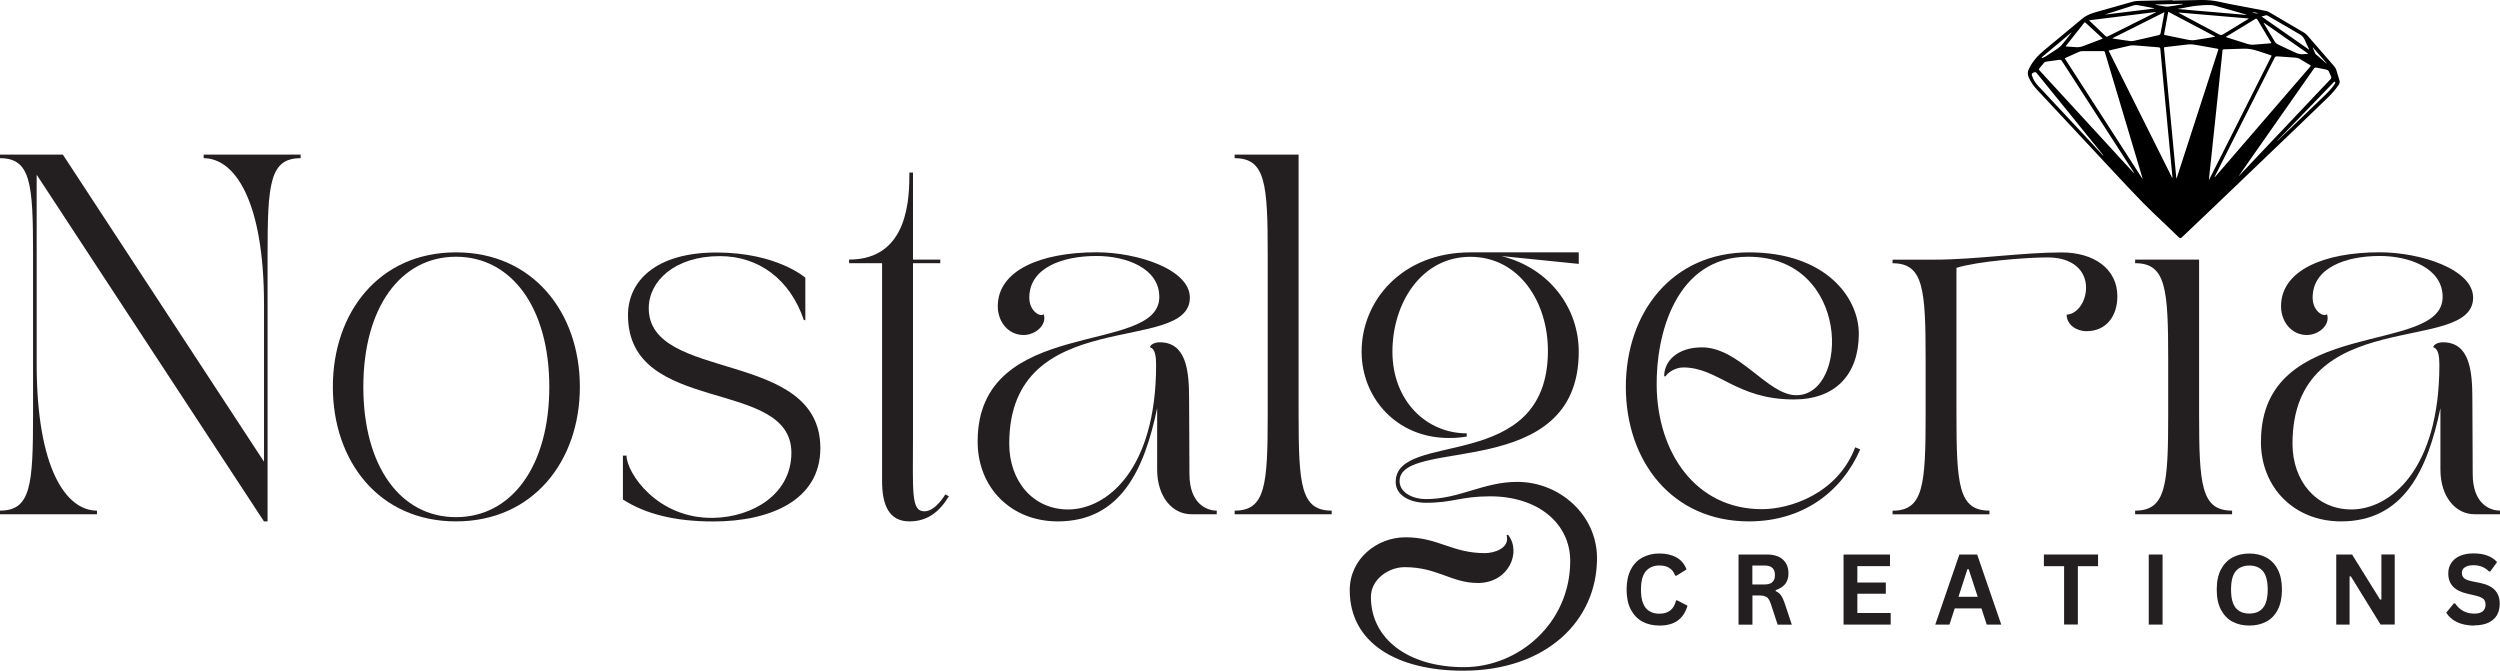
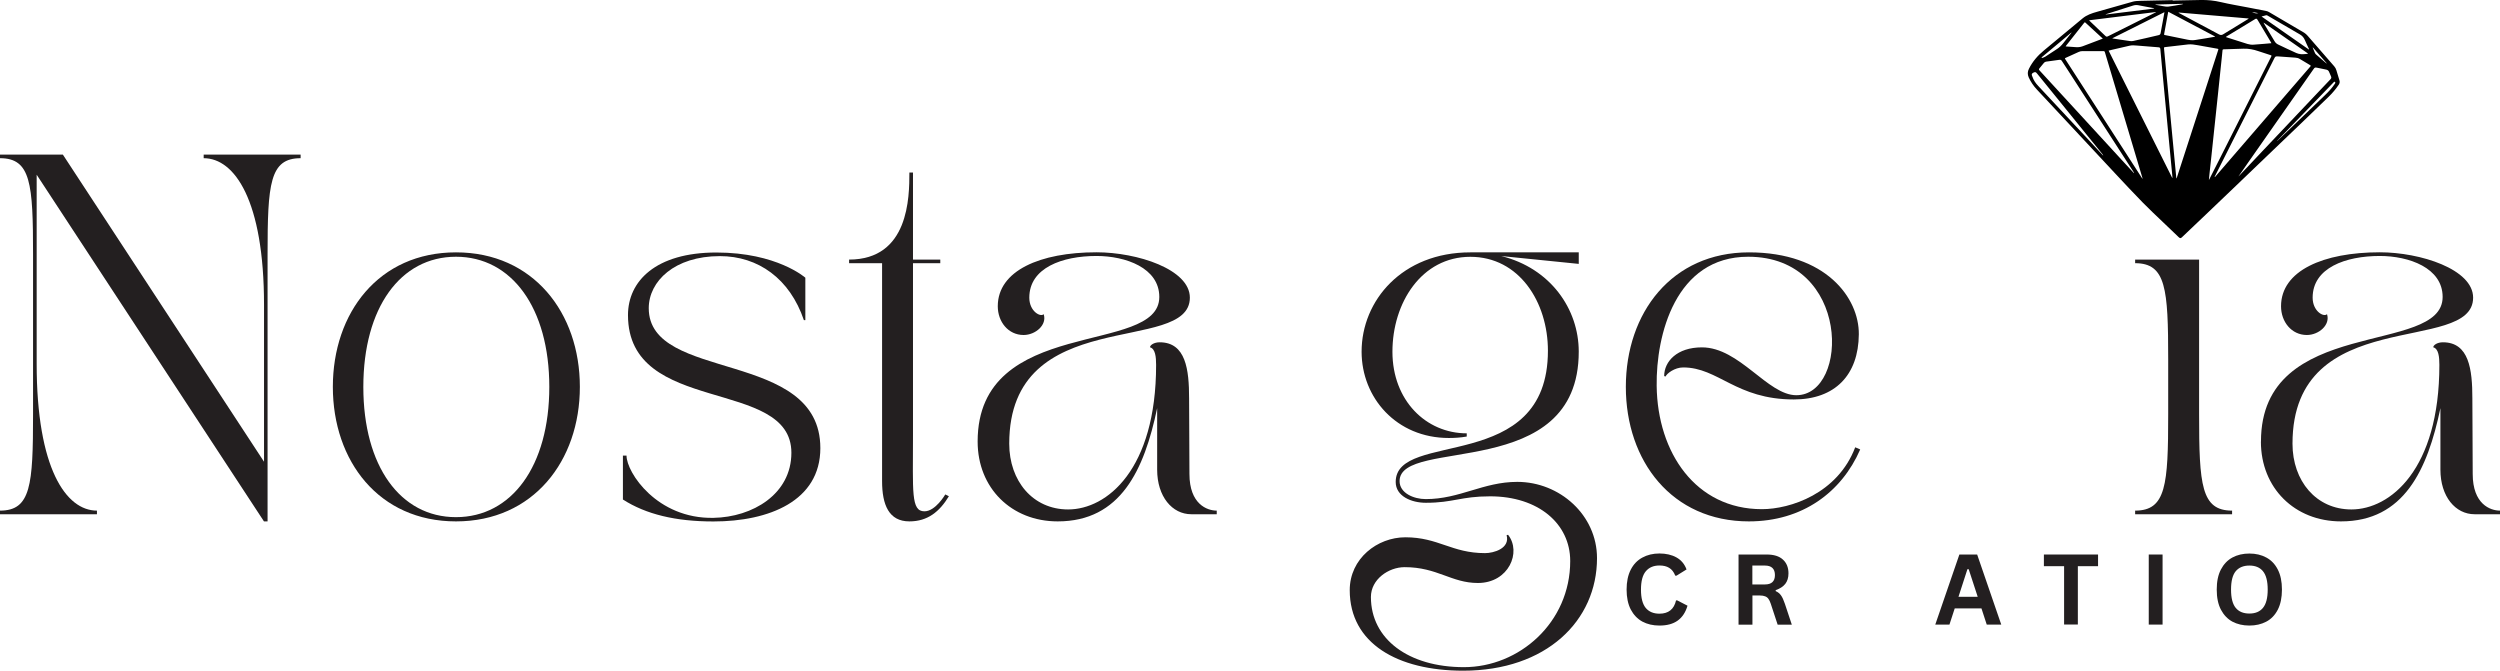
<svg xmlns="http://www.w3.org/2000/svg" viewBox="0 0 360 96.58" data-sanitized-data-name="Layer 2" data-name="Layer 2" id="b">
  <defs>
    <style>
      .d {
        fill: #000;
      }

      .d, .e {
        stroke-width: 0px;
      }

      .e {
        fill: #231f20;
      }
    </style>
  </defs>
  <g data-sanitized-data-name="Layer 1" data-name="Layer 1" id="c">
    <g>
      <path d="M0,22.26v.52c4.45,0,4.76,3.68,4.76,13.88v22.99c0,10.2-.31,13.88-4.76,13.88v.52h13.96v-.52c-4.44,0-8.68-6.06-8.68-21.13v-27.24l32.73,49.92h.52v-38.42c0-10.2.31-13.88,4.76-13.88v-.52h-13.96v.52c4.45,0,8.69,6.06,8.69,21.13v22.58L9.05,22.26H0Z" class="e" />
      <path d="M65.66,75.08c11.11,0,17.84-8.7,17.84-19.37s-6.72-19.37-17.84-19.37-17.73,8.7-17.73,19.37,6.62,19.37,17.73,19.37ZM52.32,55.72c0-11.39,5.33-18.75,13.34-18.75s13.44,7.35,13.44,18.75-5.43,18.75-13.44,18.75-13.34-7.35-13.34-18.75Z" class="e" />
      <path d="M89.7,71.93c3.31,2.12,7.55,3.16,13.03,3.16,8.01,0,15.4-2.95,15.4-10.56,0-14.34-24.71-9.43-24.71-20.15,0-3.88,3.72-7.5,10.24-7.5,5.53,0,10.08,3.26,12.1,9.22h.21v-6.11s-4.08-3.63-12.82-3.63-12.72,4.14-12.72,9.01c0,14.55,23.53,8.91,23.53,19.83,0,5.96-5.59,9.27-11.22,9.37-8.12.16-12.52-6.53-12.52-8.96h-.52v6.32Z" class="e" />
      <path d="M122.27,37.38v.52h4.75v31.38c0,3.42.98,5.8,3.93,5.8,2.64,0,4.34-1.4,5.69-3.62l-.52-.26s-1.4,2.43-3,2.43c-1.96,0-1.65-2.79-1.65-10.87v-24.86h3.93v-.52h-3.93v-12.53h-.52c0,3.52-.05,12.53-8.69,12.53Z" class="e" />
      <path d="M140.78,63.59c0,6.68,4.86,11.49,11.53,11.49,9.05,0,12.46-7.4,14.32-16.31v8.86c0,3.88,2.17,6.42,4.91,6.42h3.67v-.52c-1.39,0-3.93-.93-3.93-5.28,0-5.49-.05-6.27-.05-10.88,0-4.14-.46-8.08-4.24-8.08-.82,0-1.39.41-1.39.72.77.21.88,1.4.88,2.54,0,15.07-7.08,20.81-12.67,20.81-5.07,0-8.48-4.09-8.48-9.47,0-20.25,26.01-12.69,26.01-21.03,0-4.09-7.6-6.53-13.44-6.53-8.12,0-14.22,2.64-14.22,7.77,0,2.23,1.5,4.14,3.72,4.14,1.7,0,3.41-1.45,2.89-3-.46.47-2.07-.41-2.07-2.38,0-4.3,4.76-6,9.67-6,4.19,0,9.05,1.71,9.05,5.9,0,8.54-26.16,2.59-26.16,20.82Z" class="e" />
-       <path d="M177.8,74.05h13.96v-.52c-4.45,0-4.76-3.68-4.76-13.88V22.26h-9.21v.52c4.45,0,4.76,3.68,4.76,13.88v22.99c0,10.2-.31,13.88-4.76,13.88v.52Z" class="e" />
      <path d="M210.68,96.58c12,0,19.29-7.2,19.29-16.21,0-6.21-5.38-10.98-11.48-10.98-4.91,0-8.27,2.48-13.18,2.48-1.76,0-3.77-.88-3.77-2.59,0-6.42,25.8.26,25.8-18.64,0-6.16-4.08-12.01-11.16-13.77l11.16,1.13v-1.66h-15.61c-9.82,0-15.66,6.94-15.66,14.3,0,6.63,5.01,12.43,12.56,12.43.82,0,1.7-.05,2.58-.21v-.46c-5.84,0-10.7-4.71-10.7-11.75s4.19-13.67,11.22-13.67,11.17,6.53,11.17,13.52c0,17.92-21.92,11.34-21.92,18.9,0,2.07,2.28,3,4.34,3,3.98,0,5.01-.93,9.26-.93,6.93,0,11.53,3.93,11.53,9.32,0,8.86-7.34,15.28-15.31,15.28s-13.39-4.04-13.39-10.1c0-2.54,2.53-4.3,4.86-4.3,4.7,0,6.72,2.28,10.55,2.28,4.44,0,6.31-4.45,4.34-6.94l-.21.05c.52,1.92-1.86,2.59-3.1,2.59-4.81,0-6.72-2.28-11.48-2.28-4.03,0-8.01,3.05-8.01,7.61,0,7.67,6.88,11.6,16.34,11.6Z" class="e" />
      <path d="M251.84,75.08c7.7,0,13.34-4.19,16.03-10.36l-.72-.31c-2.54,6.68-9.36,8.91-13.44,8.91-9.52,0-15.04-8.13-15.15-17.76-.1-7.3,2.69-18.59,13.18-18.59,14.79,0,14.58,19.94,6.93,19.94-4.14,0-8.17-6.89-13.6-6.89-3.57,0-5.43,2.02-5.43,4.14l.21.05c.15-.41,1.29-1.3,2.53-1.3,5.07,0,7.6,4.61,15.93,4.61,5.94,0,9.31-3.52,9.36-9.37.05-5.23-4.71-11.81-15.82-11.81s-17.73,8.7-17.73,19.37,6.62,19.37,17.73,19.37Z" class="e" />
-       <path d="M286.48,74.05v-.52c-4.44,0-4.75-3.68-4.75-13.88v-21.08c2.95-.93,9.93-1.5,13.13-1.5,3.72,0,5.53,1.97,5.53,4.35,0,2.12-1.34,3.83-2.79,3.89,0,1.45,1.4,2.38,2.85,2.38,2.95,0,4.45-2.28,4.45-5.02,0-3.99-3.41-6.32-8.02-6.32-5.74,0-12.41,1.04-18.35,1.04h-6v.52c4.45,0,4.76,3.68,4.76,13.88v7.87c0,10.2-.31,13.88-4.76,13.88v.52h13.96Z" class="e" />
      <path d="M316.67,59.65v-22.27h-9.21v.52c4.45,0,4.76,3.68,4.76,13.88v7.87c0,10.2-.31,13.88-4.76,13.88v.52h13.96v-.52c-4.44,0-4.75-3.68-4.75-13.88Z" class="e" />
      <path d="M325.57,63.59c0,6.68,4.86,11.49,11.53,11.49,9.05,0,12.46-7.4,14.32-16.31v8.86c0,3.88,2.17,6.42,4.91,6.42h3.67v-.52c-1.4,0-3.93-.93-3.93-5.28,0-5.49-.05-6.27-.05-10.88,0-4.14-.46-8.08-4.24-8.08-.82,0-1.39.41-1.39.72.77.21.88,1.4.88,2.54,0,15.07-7.08,20.81-12.67,20.81-5.06,0-8.48-4.09-8.48-9.47,0-20.25,26.01-12.69,26.01-21.03,0-4.09-7.6-6.53-13.44-6.53-8.12,0-14.22,2.64-14.22,7.77,0,2.23,1.5,4.14,3.72,4.14,1.71,0,3.41-1.45,2.9-3-.46.47-2.07-.41-2.07-2.38,0-4.3,4.76-6,9.67-6,4.19,0,9.05,1.71,9.05,5.9,0,8.54-26.16,2.59-26.16,20.82Z" class="e" />
      <path d="M238.96,90.08c-.93,0-1.75-.19-2.46-.57-.71-.39-1.26-.97-1.67-1.74-.4-.78-.6-1.74-.6-2.87s.2-2.09.6-2.87c.4-.78.96-1.36,1.67-1.74.71-.39,1.53-.59,2.46-.59s1.78.19,2.45.57c.68.38,1.17.96,1.45,1.73l-1.45.9h-.17c-.21-.54-.51-.91-.88-1.13-.37-.23-.83-.34-1.4-.34-.85,0-1.5.28-1.97.84-.46.55-.69,1.43-.69,2.64s.23,2.08.69,2.64c.47.55,1.12.82,1.97.82,1.3,0,2.1-.64,2.39-1.91h.18l1.47.76c-.28.96-.75,1.67-1.42,2.15-.67.48-1.54.71-2.62.71Z" class="e" />
      <path d="M250.35,89.94v-10.09h4.04c1.04,0,1.82.24,2.35.73.53.48.8,1.14.8,1.99,0,.61-.15,1.11-.46,1.51-.31.39-.77.69-1.38.9v.14c.32.14.57.34.76.61.2.27.38.68.56,1.21l1,3.01h-2.04l-.99-3.01c-.1-.31-.22-.55-.34-.71-.12-.17-.28-.29-.48-.36-.19-.08-.45-.12-.76-.12h-1.06v4.2h-1.99ZM254.15,84.16c.96,0,1.44-.45,1.44-1.35s-.48-1.37-1.44-1.37h-1.81v2.72h1.81Z" class="e" />
-       <path d="M267.46,85.51v2.76h4.8v1.67h-6.79v-10.09h6.69v1.67h-4.7v2.36h4.1v1.62h-4.1Z" class="e" />
      <path d="M288.18,89.94h-2.09l-.76-2.33h-3.85l-.76,2.33h-2.04l3.47-10.09h2.56l3.47,10.09ZM283.31,81.96l-1.29,3.98h2.77l-1.3-3.98h-.18Z" class="e" />
      <path d="M302.12,79.85v1.68h-2.91v8.4h-1.98v-8.4h-2.91v-1.68h7.79Z" class="e" />
      <path d="M309.42,79.85h1.99v10.09h-1.99v-10.09Z" class="e" />
      <path d="M323.91,90.08c-.92,0-1.74-.19-2.44-.56-.7-.38-1.25-.96-1.66-1.73-.4-.77-.6-1.73-.6-2.89s.2-2.12.6-2.89c.41-.78.96-1.35,1.66-1.73.71-.38,1.52-.57,2.44-.57s1.73.19,2.43.57c.71.38,1.26.95,1.66,1.73.4.77.6,1.74.6,2.89s-.2,2.12-.6,2.9c-.4.77-.95,1.35-1.66,1.72-.7.37-1.51.56-2.43.56ZM323.91,88.35c.86,0,1.51-.27,1.96-.82.45-.55.68-1.42.68-2.63s-.23-2.09-.68-2.64c-.45-.55-1.1-.82-1.96-.82s-1.52.28-1.97.82c-.45.55-.67,1.43-.67,2.64s.22,2.08.67,2.63c.45.55,1.11.82,1.97.82Z" class="e" />
-       <path d="M338.34,89.94h-1.92v-10.09h2.28l4.04,6.5.18-.04v-6.47h1.92v10.09h-2.04l-4.28-6.94-.18.02v6.91Z" class="e" />
-       <path d="M356.32,90.08c-.69,0-1.31-.08-1.86-.25-.54-.17-1-.4-1.36-.68-.37-.29-.64-.6-.84-.93l1.1-1.34h.17c.3.45.68.82,1.15,1.09.47.26,1.01.39,1.63.39.53,0,.93-.11,1.2-.33.27-.23.41-.55.41-.95,0-.24-.04-.43-.13-.6-.08-.16-.22-.29-.43-.4-.2-.12-.47-.22-.82-.3l-1.29-.3c-.91-.21-1.58-.55-2.03-1.03-.45-.48-.67-1.11-.67-1.87,0-.58.14-1.08.43-1.51.29-.44.7-.78,1.24-1.02.55-.24,1.2-.36,1.96-.36s1.44.1,1.99.31c.56.21,1.03.52,1.41.94l-.98,1.35h-.18c-.29-.29-.62-.52-.98-.67-.37-.15-.78-.23-1.26-.23-.54,0-.95.1-1.24.3-.29.19-.43.45-.43.79s.1.57.3.76c.2.19.54.34,1.04.44l1.32.27c.98.21,1.68.56,2.12,1.05.44.49.67,1.14.67,1.93,0,.63-.13,1.18-.4,1.65-.27.46-.68.82-1.23,1.09-.55.25-1.22.38-2.01.38Z" class="e" />
-       <path d="M312.85.08c1.35-.03,2.71-.05,4.06-.08.99-.02,1.95.08,2.92.31,1.24.29,2.5.5,3.75.74.92.18,1.83.35,2.75.53.15.03.3.09.43.17,1.68.98,3.36,1.96,5.04,2.96.19.11.35.28.5.44,1.28,1.46,2.55,2.93,3.83,4.4.15.17.25.36.31.57.14.47.28.95.43,1.42.08.24.05.45-.09.66-.42.62-.9,1.2-1.44,1.72-1.26,1.23-2.53,2.44-3.79,3.66-1.1,1.06-2.2,2.11-3.3,3.16-1.2,1.15-2.41,2.31-3.61,3.46-.88.84-1.76,1.69-2.64,2.53-1.35,1.3-2.71,2.59-4.06,3.88-1.22,1.16-2.44,2.32-3.66,3.48-.02.02-.04.04-.06.06-.21.19-.28.19-.49,0-.76-.72-1.52-1.44-2.27-2.17-.96-.92-1.94-1.83-2.87-2.78-1.32-1.35-2.6-2.72-3.89-4.1-2.41-2.57-4.8-5.14-7.2-7.72-1.4-1.5-2.8-3-4.2-4.5-.48-.52-.88-1.1-1.17-1.75-.18-.42-.17-.82.04-1.23.52-1.04,1.26-1.9,2.16-2.64,1.5-1.23,3-2.48,4.49-3.72.35-.29.7-.59,1.06-.88.61-.51,1.34-.75,2.09-.96,1.73-.48,3.45-.99,5.19-1.47.35-.09.72-.1,1.08-.11,1.54-.04,3.08-.06,4.62-.1,0,.01,0,.03,0,.04ZM313.38,25.68s.02,0,.04,0c.02-.04.03-.07.05-.11.41-1.26.82-2.53,1.23-3.79.93-2.88,1.87-5.76,2.8-8.64.64-1.97,1.28-3.94,1.91-5.91.06-.18.05-.18-.13-.22-.94-.17-1.88-.33-2.81-.5-.46-.08-.92-.16-1.39-.11-1.1.12-2.19.25-3.28.38-.18.02-.19.03-.18.21.07.81.15,1.63.23,2.44.09.94.18,1.89.27,2.83.09.93.18,1.85.26,2.78.09.94.18,1.89.27,2.83.09.94.18,1.89.27,2.83.09.95.18,1.91.27,2.86.07.7.13,1.4.2,2.11ZM312.79,25.6s.03,0,.04,0c0-.04,0-.08,0-.12-.06-.59-.11-1.18-.17-1.77-.13-1.33-.25-2.65-.38-3.98-.13-1.34-.25-2.69-.38-4.03-.14-1.53-.29-3.07-.44-4.6-.13-1.34-.25-2.69-.37-4.03-.02-.19-.08-.24-.26-.26-1.04-.08-2.08-.17-3.11-.25-.35-.03-.71-.06-1.06.02-.84.2-1.69.4-2.54.59-.15.04-.3.08-.48.12,3.06,6.12,6.11,12.22,9.15,18.31ZM318.06,25.91s.02,0,.02,0c.02-.03.04-.06.06-.09.54-1.07,1.09-2.15,1.63-3.22.82-1.63,1.65-3.27,2.47-4.9,1.6-3.17,3.2-6.34,4.8-9.52.09-.18.08-.19-.1-.25-.59-.19-1.19-.38-1.78-.58-.67-.23-1.36-.36-2.08-.34-.96.02-1.91.06-2.87.09-.11,0-.16.05-.17.16-.02.27-.05.54-.08.81-.1.92-.2,1.85-.29,2.77-.1.93-.19,1.86-.29,2.79-.11,1.01-.22,2.02-.32,3.02-.1.94-.2,1.88-.3,2.82-.1.92-.2,1.84-.29,2.76-.1.92-.2,1.85-.3,2.77-.03.3-.06.61-.09.91ZM308.5,25.73h.03c-.01-.06-.02-.12-.04-.17-1.79-6-3.58-11.99-5.37-17.99-.06-.2-.08-.21-.28-.21-.99,0-1.98,0-2.97,0-.18,0-.37.04-.54.12-.62.27-1.23.56-1.85.84-.15.07-.16.08-.07.22,3.45,5.35,6.9,10.69,10.35,16.04.25.38.5.77.74,1.15ZM318.92,25.48s.01,0,.02.01c.02-.02.04-.03.06-.05,1.37-1.58,2.74-3.17,4.1-4.75,1.99-2.3,3.98-4.6,5.96-6.91,1.2-1.39,2.4-2.78,3.6-4.17.12-.14.12-.15-.05-.26-.47-.28-.95-.56-1.42-.85-.21-.13-.43-.19-.67-.2-.84-.05-1.68-.12-2.52-.18-.28-.02-.37.01-.49.26-1.24,2.47-2.49,4.93-3.73,7.4-1.59,3.16-3.18,6.31-4.77,9.47-.04.07-.07.15-.11.22ZM307.29,24.92s.02-.01.02-.02c-.06-.1-.12-.2-.19-.31-3.12-4.83-6.23-9.66-9.35-14.49-.28-.43-.56-.86-.84-1.29-.08-.13-.18-.23-.35-.2-.65.09-1.31.17-1.96.27-.11.02-.23.09-.3.18-.22.25-.42.52-.64.78-.09.11-.1.18,0,.29,2.26,2.45,4.52,4.91,6.77,7.37,1.69,1.84,3.38,3.67,5.06,5.51.59.64,1.18,1.28,1.77,1.92ZM322.35,25.36s.01.01.02.02c.02-.02.05-.04.07-.07,1.18-1.25,2.36-2.49,3.53-3.74,1.07-1.13,2.14-2.26,3.21-3.39,1.38-1.46,2.77-2.93,4.15-4.39.75-.79,1.5-1.59,2.26-2.38.13-.13.15-.26.07-.43-.1-.2-.19-.41-.27-.62-.08-.2-.22-.3-.42-.34-.43-.08-.85-.17-1.27-.26-.34-.07-.37-.07-.57.22-3.14,4.48-6.28,8.96-9.41,13.44-.45.65-.9,1.29-1.35,1.94ZM318.95,5.29s0-.03.01-.04c-2.24-1.18-4.47-2.37-6.73-3.56-.02.08-.03.13-.04.19-.18.98-.36,1.96-.54,2.95-.04.2-.04.19.16.23.96.19,1.92.39,2.88.59.47.1.94.2,1.43.11.54-.09,1.08-.17,1.62-.26.4-.07.81-.14,1.21-.21ZM323.79,2.7s0-.03,0-.04c-3.36-.29-6.73-.57-10.09-.86.03.05.06.07.1.09,1.91,1.02,3.82,2.03,5.73,3.06.22.12.41.12.62-.02,1.15-.71,2.31-1.41,3.47-2.12.06-.04.12-.07.17-.11ZM304.16,5.52c.08.02.12.03.17.04.67.1,1.35.21,2.02.3.28.04.57.1.83.04,1.23-.26,2.45-.56,3.67-.84.17-.04.25-.14.28-.3.14-.79.29-1.59.44-2.38.04-.2.07-.4.11-.63-2.52,1.26-5,2.51-7.52,3.77ZM300.83,2.92c.07.07.1.11.14.15.72.69,1.44,1.38,2.16,2.06.19.18.23.19.47.07,2.14-1.07,4.27-2.14,6.41-3.21.15-.08.3-.16.45-.23,0-.01,0-.02-.01-.03-3.19.39-6.38.79-9.61,1.19ZM327.08,6.22c-.03-.06-.05-.11-.08-.16-.65-1.08-1.29-2.16-1.94-3.25q-.11-.19-.31-.07c-1.38.84-2.77,1.68-4.15,2.52-.03.02-.05.04-.08.07.05.02.09.04.13.05,1,.32,1.99.64,2.99.95.3.09.6.13.91.1.51-.04,1.01-.08,1.52-.12.33-.03.66-.06,1.01-.09ZM302.75,5.57s.02-.04.04-.06c-.05-.03-.1-.05-.14-.09-.76-.69-1.51-1.39-2.27-2.09-.17-.16-.17-.16-.32.03-.84,1.06-1.68,2.12-2.52,3.19-.03.03-.05.07-.09.13.07,0,.12.02.17.02.39.03.77.05,1.16.08.39.04.76.02,1.13-.12.9-.34,1.8-.68,2.69-1.02.05-.02.1-.05.15-.07ZM302.84,22.37s.02-.01.02-.02c-.03-.05-.06-.09-.1-.14-2.45-3.03-4.9-6.05-7.35-9.07-.69-.85-1.38-1.71-2.08-2.56-.19-.24-.29-.24-.56-.1q-.28.15-.16.43s.04.08.05.12c.17.52.47.95.85,1.35,2.22,2.36,4.42,4.73,6.63,7.1.88.95,1.76,1.91,2.65,2.86.01.02.03.03.05.04ZM325.99,3.26s-.02.01-.03.02c.02.04.03.07.05.11.51.86,1.03,1.71,1.54,2.57.12.2.29.35.5.45.87.41,1.73.83,2.61,1.22.21.09.44.15.67.17.26.02.52-.01.78-.03.08,0,.16-.02.25-.03-.06-.06-.12-.12-.19-.16-1.5-1.05-2.99-2.09-4.49-3.13-.56-.39-1.13-.78-1.69-1.18ZM325.64,2.36c2.31,1.61,4.58,3.19,6.85,4.78,0-.06,0-.11-.03-.15-.19-.41-.39-.81-.56-1.22-.15-.36-.38-.62-.71-.81-1.56-.91-3.11-1.82-4.67-2.72-.06-.03-.15-.06-.21-.04-.21.05-.42.11-.67.18ZM313.57,1.27v.03c3.31.28,6.62.57,9.93.85-.09-.06-.18-.09-.27-.12-1.21-.35-2.42-.7-3.64-1.03-.42-.12-.85-.26-1.28-.27-.67-.02-1.35.03-2.03.1-.61.06-1.21.2-1.81.3-.3.05-.6.1-.91.16ZM310.19,1.23s0-.02,0-.04c-.04-.01-.08-.02-.12-.03-.71-.13-1.41-.26-2.12-.4-.28-.06-.55-.04-.82.05-1.26.4-2.52.8-3.77,1.2-.05.01-.09.04-.14.05,0,0,0,.02.01.03,2.32-.29,4.64-.57,6.97-.86ZM327.91,20.27s.01.02.02.02c.03-.03.07-.06.1-.09.3-.28.59-.57.89-.85,1.26-1.21,2.53-2.43,3.79-3.64.69-.66,1.38-1.32,2.07-1.99.53-.51,1.03-1.04,1.44-1.66.11-.17.1-.19-.08-.31-2.74,2.84-5.48,5.68-8.23,8.52ZM298.3,4.71s-.01-.01-.02-.02c-.02.01-.04.03-.06.04-.78.65-1.56,1.3-2.33,1.95-.62.51-1.23,1.03-1.85,1.54-.03.02-.04.06-.07.1.04,0,.09.03.12.02.15-.05.3-.1.43-.18.53-.34,1.05-.69,1.58-1.03.4-.25.74-.56,1.03-.94.3-.4.62-.79.94-1.19.08-.1.15-.19.23-.29ZM310.37.66s0,.01,0,.02c.05.01.1.02.14.03.32.06.65.13.98.18.25.04.51.09.76.06.65-.08,1.3-.21,1.95-.32.05,0,.09-.03.14-.04,0-.01,0-.02,0-.04-1.32.03-2.63.07-3.95.1ZM333.04,6.81c0,.05,0,.08.01.1.1.25.2.51.32.76.04.08.11.15.18.21.45.39.91.78,1.37,1.18.03.03.07.05.1.08,0,0,.01-.02.02-.03-.66-.76-1.32-1.52-2-2.3ZM324.29,1.72c.29.15.57.28.91.17-.3-.06-.61-.12-.91-.17Z" class="d" />
+       <path d="M312.85.08c1.35-.03,2.71-.05,4.06-.08.99-.02,1.95.08,2.92.31,1.24.29,2.5.5,3.75.74.92.18,1.83.35,2.75.53.15.03.3.09.43.17,1.68.98,3.36,1.96,5.04,2.96.19.11.35.28.5.44,1.28,1.46,2.55,2.93,3.83,4.4.15.17.25.36.31.57.14.47.28.95.43,1.42.08.24.05.45-.09.66-.42.62-.9,1.2-1.44,1.72-1.26,1.23-2.53,2.44-3.79,3.66-1.1,1.06-2.2,2.11-3.3,3.16-1.2,1.15-2.41,2.31-3.61,3.46-.88.84-1.76,1.69-2.64,2.53-1.35,1.3-2.71,2.59-4.06,3.88-1.22,1.16-2.44,2.32-3.66,3.48-.02.02-.04.04-.06.06-.21.19-.28.19-.49,0-.76-.72-1.52-1.44-2.27-2.17-.96-.92-1.94-1.83-2.87-2.78-1.32-1.35-2.6-2.72-3.89-4.1-2.41-2.57-4.8-5.14-7.2-7.72-1.4-1.5-2.8-3-4.2-4.5-.48-.52-.88-1.1-1.17-1.75-.18-.42-.17-.82.04-1.23.52-1.04,1.26-1.9,2.16-2.64,1.5-1.23,3-2.48,4.49-3.72.35-.29.7-.59,1.06-.88.61-.51,1.34-.75,2.09-.96,1.73-.48,3.45-.99,5.19-1.47.35-.09.72-.1,1.08-.11,1.54-.04,3.08-.06,4.62-.1,0,.01,0,.03,0,.04ZM313.38,25.68s.02,0,.04,0c.02-.04.03-.07.05-.11.41-1.26.82-2.53,1.23-3.79.93-2.88,1.87-5.76,2.8-8.64.64-1.97,1.28-3.94,1.91-5.91.06-.18.05-.18-.13-.22-.94-.17-1.88-.33-2.81-.5-.46-.08-.92-.16-1.39-.11-1.1.12-2.19.25-3.28.38-.18.02-.19.03-.18.21.07.81.15,1.63.23,2.44.09.94.18,1.89.27,2.83.09.93.18,1.85.26,2.78.09.94.18,1.89.27,2.83.09.94.18,1.89.27,2.83.09.95.18,1.91.27,2.86.07.7.13,1.4.2,2.11ZM312.79,25.6s.03,0,.04,0c0-.04,0-.08,0-.12-.06-.59-.11-1.18-.17-1.77-.13-1.33-.25-2.65-.38-3.98-.13-1.34-.25-2.69-.38-4.03-.14-1.53-.29-3.07-.44-4.6-.13-1.34-.25-2.69-.37-4.03-.02-.19-.08-.24-.26-.26-1.04-.08-2.08-.17-3.11-.25-.35-.03-.71-.06-1.06.02-.84.2-1.69.4-2.54.59-.15.04-.3.08-.48.12,3.06,6.12,6.11,12.22,9.15,18.31ZM318.06,25.91s.02,0,.02,0c.02-.03.04-.06.06-.09.54-1.07,1.09-2.15,1.63-3.22.82-1.63,1.65-3.27,2.47-4.9,1.6-3.17,3.2-6.34,4.8-9.52.09-.18.08-.19-.1-.25-.59-.19-1.19-.38-1.78-.58-.67-.23-1.36-.36-2.08-.34-.96.02-1.91.06-2.87.09-.11,0-.16.05-.17.16-.02.27-.05.54-.08.81-.1.92-.2,1.85-.29,2.77-.1.93-.19,1.86-.29,2.79-.11,1.01-.22,2.02-.32,3.02-.1.94-.2,1.88-.3,2.82-.1.92-.2,1.84-.29,2.76-.1.92-.2,1.85-.3,2.77-.03.3-.06.61-.09.91ZM308.5,25.73h.03c-.01-.06-.02-.12-.04-.17-1.79-6-3.58-11.99-5.37-17.99-.06-.2-.08-.21-.28-.21-.99,0-1.98,0-2.97,0-.18,0-.37.04-.54.12-.62.27-1.23.56-1.85.84-.15.07-.16.08-.07.22,3.45,5.35,6.9,10.69,10.35,16.04.25.38.5.77.74,1.15ZM318.92,25.48s.01,0,.02.01c.02-.02.04-.03.06-.05,1.37-1.58,2.74-3.17,4.1-4.75,1.99-2.3,3.98-4.6,5.96-6.91,1.2-1.39,2.4-2.78,3.6-4.17.12-.14.12-.15-.05-.26-.47-.28-.95-.56-1.42-.85-.21-.13-.43-.19-.67-.2-.84-.05-1.68-.12-2.52-.18-.28-.02-.37.01-.49.26-1.24,2.47-2.49,4.93-3.73,7.4-1.59,3.16-3.18,6.31-4.77,9.47-.04.07-.07.15-.11.22ZM307.29,24.92s.02-.01.02-.02c-.06-.1-.12-.2-.19-.31-3.12-4.83-6.23-9.66-9.35-14.49-.28-.43-.56-.86-.84-1.29-.08-.13-.18-.23-.35-.2-.65.09-1.31.17-1.96.27-.11.02-.23.09-.3.18-.22.25-.42.52-.64.78-.09.11-.1.18,0,.29,2.26,2.45,4.52,4.91,6.77,7.37,1.69,1.84,3.38,3.67,5.06,5.51.59.64,1.18,1.28,1.77,1.92ZM322.35,25.36s.01.01.02.02c.02-.02.05-.04.07-.07,1.18-1.25,2.36-2.49,3.53-3.74,1.07-1.13,2.14-2.26,3.21-3.39,1.38-1.46,2.77-2.93,4.15-4.39.75-.79,1.5-1.59,2.26-2.38.13-.13.15-.26.07-.43-.1-.2-.19-.41-.27-.62-.08-.2-.22-.3-.42-.34-.43-.08-.85-.17-1.27-.26-.34-.07-.37-.07-.57.22-3.14,4.48-6.28,8.96-9.41,13.44-.45.65-.9,1.29-1.35,1.94ZM318.95,5.29s0-.03.01-.04c-2.24-1.18-4.47-2.37-6.73-3.56-.02.08-.03.13-.04.19-.18.98-.36,1.96-.54,2.95-.04.2-.04.19.16.23.96.19,1.92.39,2.88.59.47.1.94.2,1.43.11.54-.09,1.08-.17,1.62-.26.4-.07.81-.14,1.21-.21ZM323.79,2.7s0-.03,0-.04c-3.36-.29-6.73-.57-10.09-.86.03.05.06.07.1.09,1.91,1.02,3.82,2.03,5.73,3.06.22.12.41.12.62-.02,1.15-.71,2.31-1.41,3.47-2.12.06-.04.12-.07.17-.11ZM304.16,5.52c.08.02.12.03.17.04.67.1,1.35.21,2.02.3.28.04.57.1.83.04,1.23-.26,2.45-.56,3.67-.84.17-.04.25-.14.28-.3.14-.79.29-1.59.44-2.38.04-.2.07-.4.11-.63-2.52,1.26-5,2.51-7.52,3.77ZM300.83,2.92c.07.07.1.11.14.15.72.69,1.44,1.38,2.16,2.06.19.18.23.19.47.07,2.14-1.07,4.27-2.14,6.41-3.21.15-.08.3-.16.45-.23,0-.01,0-.02-.01-.03-3.19.39-6.38.79-9.61,1.19ZM327.08,6.22c-.03-.06-.05-.11-.08-.16-.65-1.08-1.29-2.16-1.94-3.25q-.11-.19-.31-.07c-1.38.84-2.77,1.68-4.15,2.52-.03.02-.05.04-.08.07.05.02.09.04.13.05,1,.32,1.99.64,2.99.95.3.09.6.13.91.1.51-.04,1.01-.08,1.52-.12.33-.03.66-.06,1.01-.09ZM302.75,5.57s.02-.04.04-.06c-.05-.03-.1-.05-.14-.09-.76-.69-1.51-1.39-2.27-2.09-.17-.16-.17-.16-.32.03-.84,1.06-1.68,2.12-2.52,3.19-.03.03-.05.07-.09.13.07,0,.12.02.17.02.39.03.77.05,1.16.08.39.04.76.02,1.13-.12.9-.34,1.8-.68,2.69-1.02.05-.02.1-.05.15-.07ZM302.84,22.37s.02-.01.02-.02c-.03-.05-.06-.09-.1-.14-2.45-3.03-4.9-6.05-7.35-9.07-.69-.85-1.38-1.71-2.08-2.56-.19-.24-.29-.24-.56-.1q-.28.15-.16.43s.04.08.05.12c.17.52.47.95.85,1.35,2.22,2.36,4.42,4.73,6.63,7.1.88.95,1.76,1.91,2.65,2.86.01.02.03.03.05.04ZM325.99,3.26s-.02.01-.03.02c.02.04.03.07.05.11.51.86,1.03,1.71,1.54,2.57.12.2.29.35.5.45.87.41,1.73.83,2.61,1.22.21.09.44.15.67.17.26.02.52-.01.78-.03.08,0,.16-.02.25-.03-.06-.06-.12-.12-.19-.16-1.5-1.05-2.99-2.09-4.49-3.13-.56-.39-1.13-.78-1.69-1.18ZM325.64,2.36c2.31,1.61,4.58,3.19,6.85,4.78,0-.06,0-.11-.03-.15-.19-.41-.39-.81-.56-1.22-.15-.36-.38-.62-.71-.81-1.56-.91-3.11-1.82-4.67-2.72-.06-.03-.15-.06-.21-.04-.21.05-.42.11-.67.18ZM313.57,1.27v.03ZM310.19,1.23s0-.02,0-.04c-.04-.01-.08-.02-.12-.03-.71-.13-1.41-.26-2.12-.4-.28-.06-.55-.04-.82.05-1.26.4-2.52.8-3.77,1.2-.05.01-.09.04-.14.05,0,0,0,.02.01.03,2.32-.29,4.64-.57,6.97-.86ZM327.91,20.27s.01.02.02.02c.03-.03.07-.06.1-.09.3-.28.59-.57.89-.85,1.26-1.21,2.53-2.43,3.79-3.64.69-.66,1.38-1.32,2.07-1.99.53-.51,1.03-1.04,1.44-1.66.11-.17.1-.19-.08-.31-2.74,2.84-5.48,5.68-8.23,8.52ZM298.3,4.71s-.01-.01-.02-.02c-.02.01-.04.03-.06.04-.78.65-1.56,1.3-2.33,1.95-.62.51-1.23,1.03-1.85,1.54-.03.02-.04.06-.07.1.04,0,.09.03.12.02.15-.05.3-.1.43-.18.53-.34,1.05-.69,1.58-1.03.4-.25.74-.56,1.03-.94.3-.4.62-.79.94-1.19.08-.1.15-.19.23-.29ZM310.37.66s0,.01,0,.02c.05.01.1.02.14.03.32.06.65.13.98.18.25.04.51.09.76.06.65-.08,1.3-.21,1.95-.32.05,0,.09-.03.14-.04,0-.01,0-.02,0-.04-1.32.03-2.63.07-3.95.1ZM333.04,6.81c0,.05,0,.08.01.1.1.25.2.51.32.76.04.08.11.15.18.21.45.39.91.78,1.37,1.18.03.03.07.05.1.08,0,0,.01-.02.02-.03-.66-.76-1.32-1.52-2-2.3ZM324.29,1.72c.29.15.57.28.91.17-.3-.06-.61-.12-.91-.17Z" class="d" />
    </g>
  </g>
</svg>